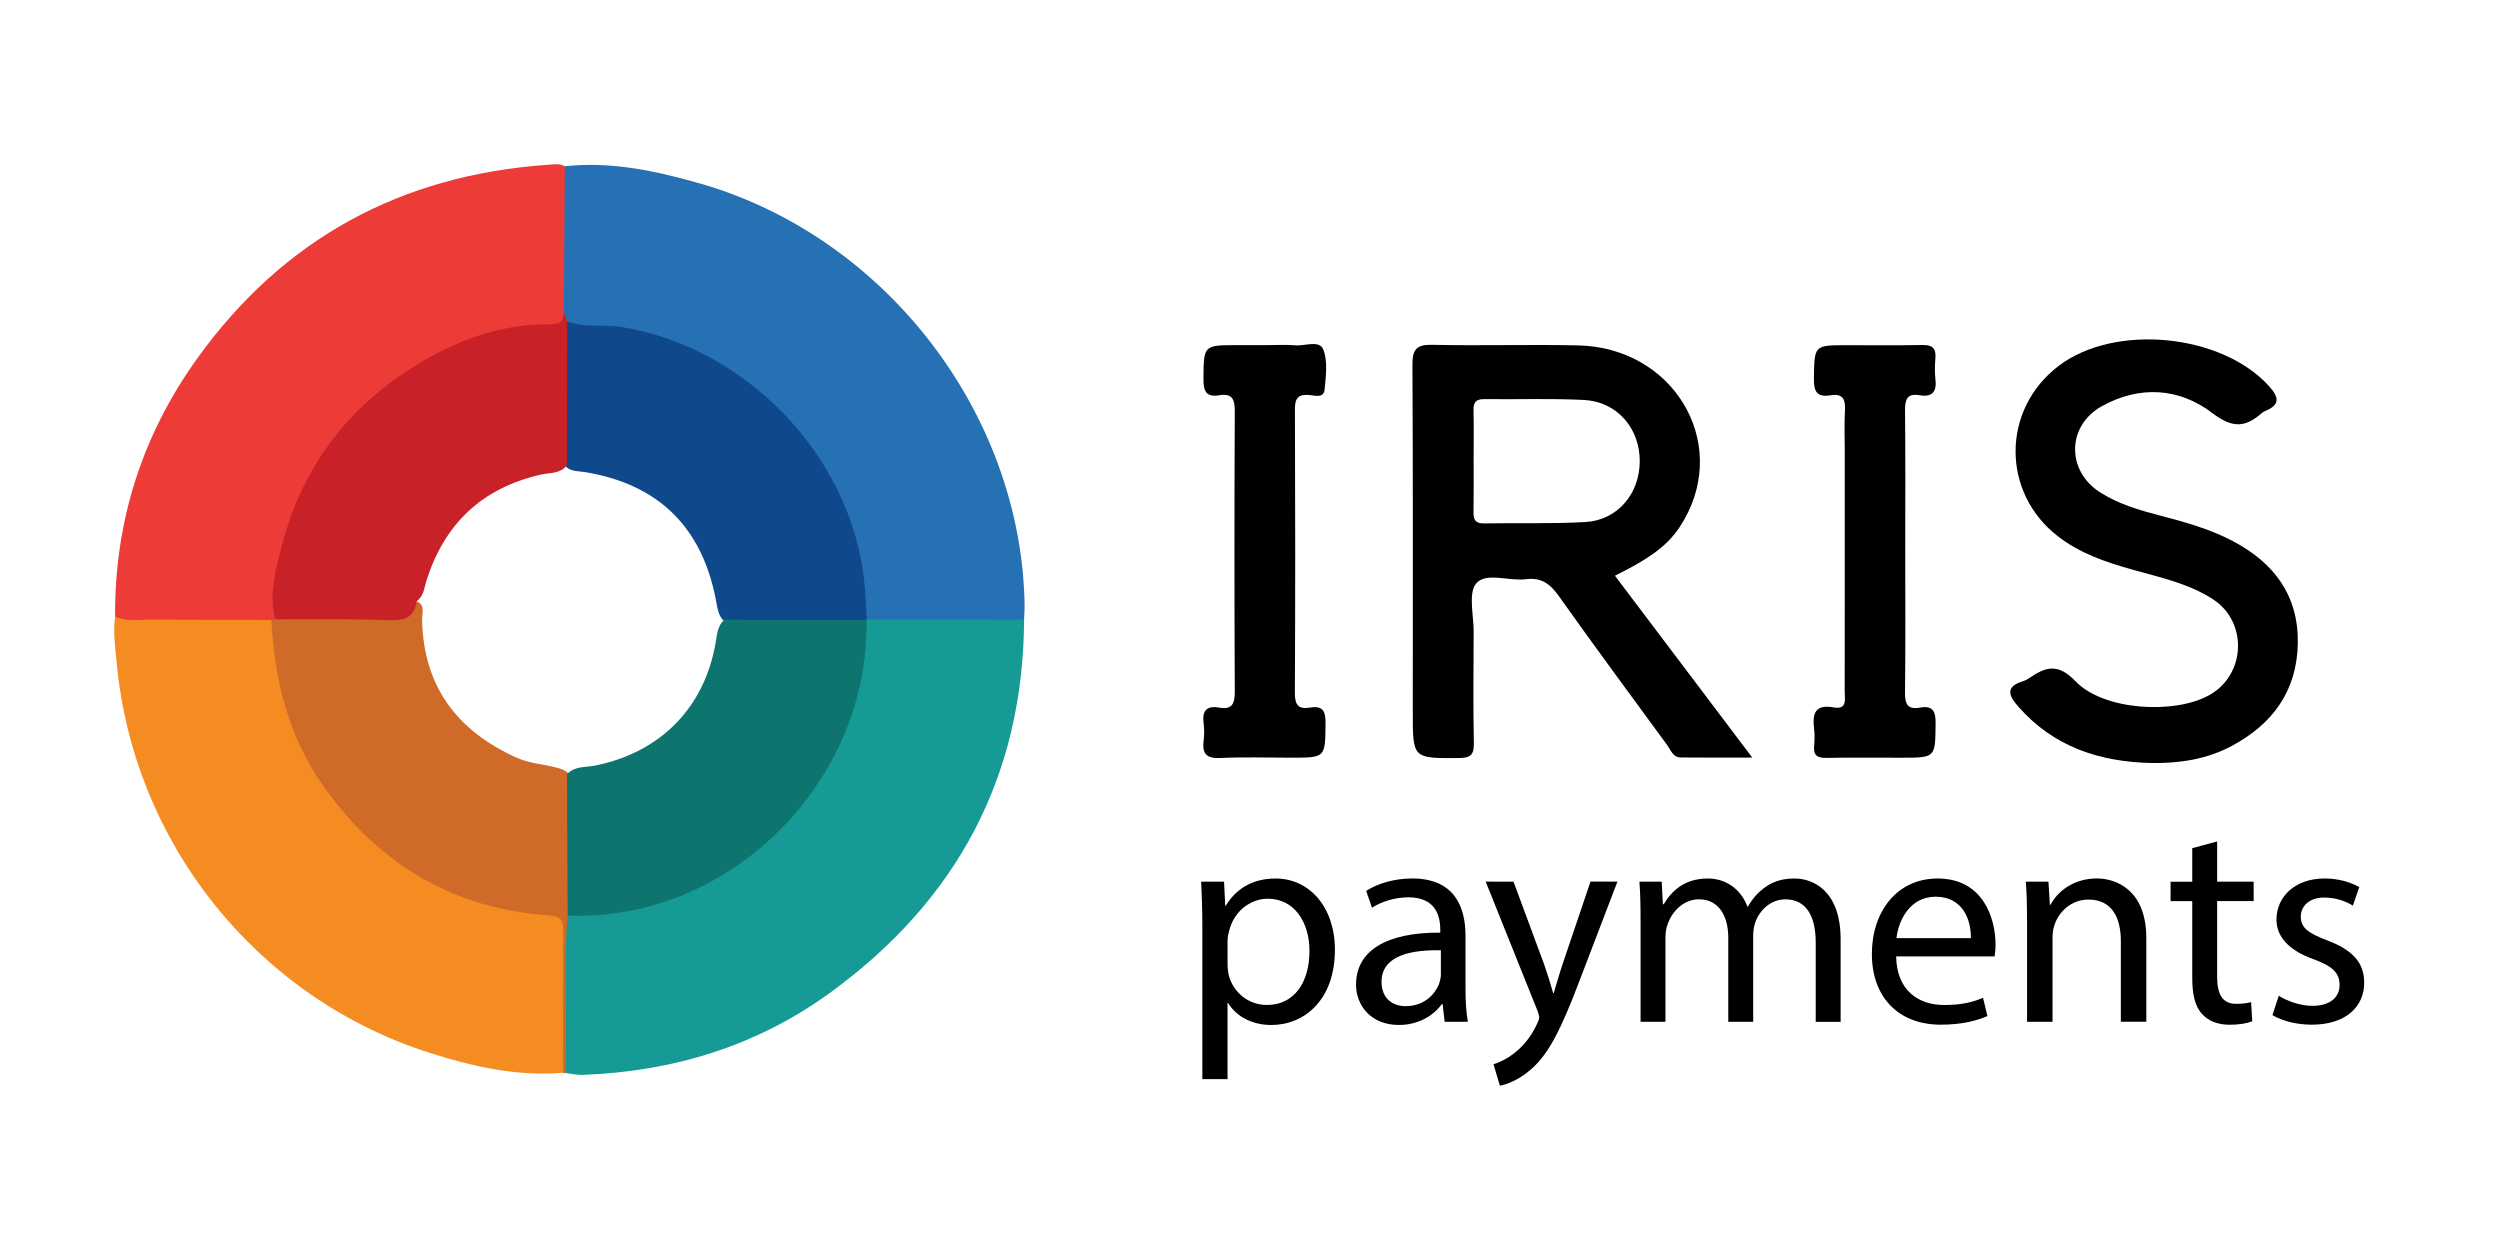
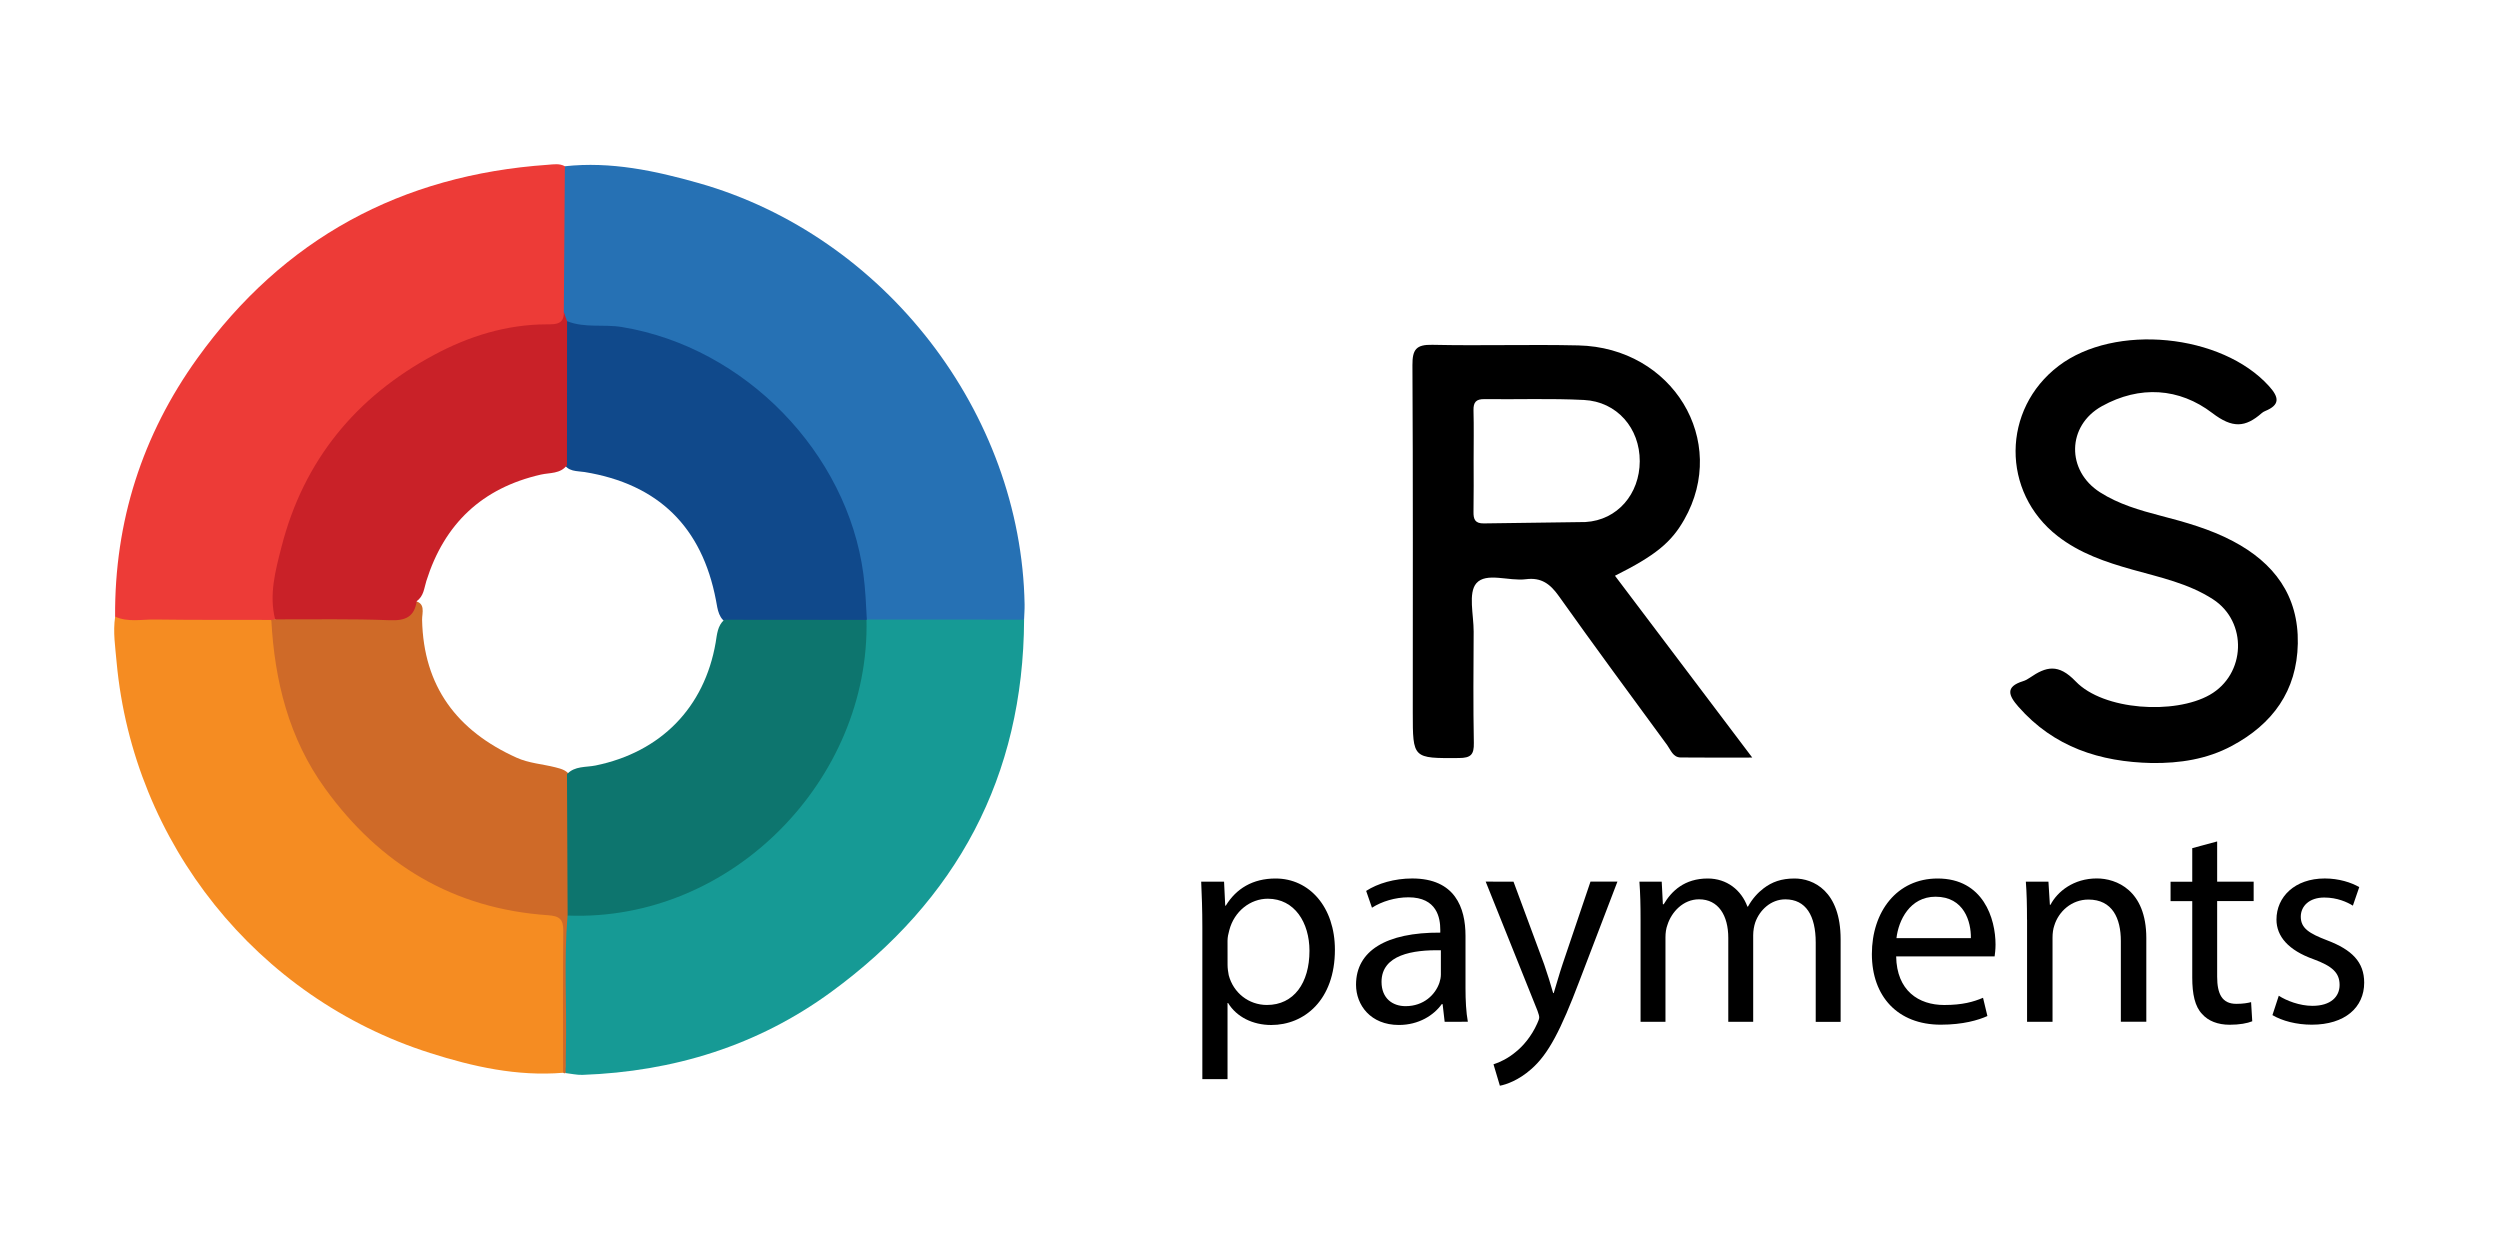
<svg xmlns="http://www.w3.org/2000/svg" version="1.1" id="Layer_1" x="0px" y="0px" width="80px" height="40px" viewBox="0 0 80 40" style="enable-background:new 0 0 80 40;" xml:space="preserve">
  <style type="text/css">
	.st0{fill:#2671B4;}
	.st1{fill:#169A95;}
	.st2{fill:#ED3B37;}
	.st3{fill:#F58C22;}
	.st4{fill:#CF6A28;}
	.st5{fill:#010101;}
	.st6{fill:#10498B;}
	.st7{fill:#C92128;}
	.st8{fill:#0D756E;}
</style>
  <g>
    <path class="st0" d="M18.076,5.32c1.47-0.16,2.886,0.143,4.282,0.539c5.948,1.687,10.321,7.348,10.429,13.481   c0.003,0.163-0.011,0.326-0.017,0.489c-0.125,0.112-0.274,0.183-0.441,0.184c-1.48,0.003-2.961,0.097-4.438-0.052   c-0.309-0.124-0.301-0.403-0.322-0.668c-0.335-4.198-2.973-7.404-7.033-8.532c-0.531-0.147-1.079-0.228-1.635-0.225   c-0.307,0.002-0.621,0.006-0.844-0.269c-0.087-0.12-0.146-0.254-0.18-0.4c-0.104-1.34-0.041-2.681-0.037-4.022   C17.841,5.648,17.858,5.432,18.076,5.32z" />
    <path class="st1" d="M27.74,19.826c1.677,0.001,3.354,0.002,5.031,0.003c-0.024,5.024-2.153,8.974-6.171,11.912   c-2.356,1.723-5.047,2.55-7.96,2.655c-0.18,0.006-0.362-0.038-0.543-0.058c-0.067-0.106-0.114-0.22-0.114-0.345   c0-1.513-0.06-3.028,0.031-4.539c0.116-0.322,0.401-0.309,0.662-0.315c4.689-0.113,8.631-4.003,8.892-8.775   c0.009-0.163,0.009-0.327,0.097-0.474C27.691,19.868,27.715,19.847,27.74,19.826z" />
    <path class="st2" d="M18.076,5.32c-0.011,1.557-0.022,3.114-0.034,4.671c0.141,0.4-0.085,0.529-0.422,0.535   c-0.472,0.009-0.934,0.07-1.395,0.169c-3.889,0.83-6.856,4.138-7.278,8.093c-0.04,0.374,0.009,0.772-0.191,1.124   c-0.063,0.039-0.13,0.064-0.202,0.081c-1.412,0.076-2.825,0.029-4.237,0.027c-0.245,0-0.499-0.021-0.634-0.286   c-0.019-3.045,0.866-5.815,2.637-8.276c2.751-3.822,6.517-5.86,11.211-6.185C17.716,5.259,17.903,5.224,18.076,5.32z" />
    <path class="st3" d="M3.685,19.733c0.411,0.184,0.845,0.086,1.267,0.091c1.243,0.017,2.486,0.01,3.729,0.013   c0.239,0.311,0.239,0.692,0.277,1.051c0.478,4.401,4.061,7.897,8.469,8.233c0.473,0.036,0.682,0.161,0.667,0.691   c-0.04,1.348-0.011,2.696-0.016,4.044c-0.001,0.158,0.052,0.328-0.061,0.473c-1.467,0.12-2.877-0.194-4.255-0.633   c-5.538-1.762-9.496-6.712-10.03-12.5C3.69,20.708,3.61,20.224,3.685,19.733z" />
    <path d="M68.859,24.417c-1.662-0.036-3.136-0.51-4.271-1.803c-0.312-0.356-0.429-0.637,0.148-0.816   c0.077-0.024,0.152-0.064,0.218-0.111c0.522-0.359,0.913-0.461,1.468,0.118c0.888,0.928,3.168,1.068,4.289,0.431   c1.158-0.658,1.22-2.338,0.102-3.061c-0.786-0.508-1.695-0.7-2.58-0.948c-0.85-0.239-1.682-0.521-2.391-1.074   c-1.805-1.406-1.789-4.056,0.034-5.444c1.799-1.369,5.22-1.029,6.733,0.648c0.325,0.36,0.356,0.598-0.123,0.796   c-0.038,0.016-0.076,0.036-0.106,0.063c-0.531,0.467-0.939,0.496-1.588,0c-1.054-0.804-2.319-0.89-3.529-0.22   c-1.126,0.624-1.146,2.067-0.062,2.758c0.594,0.379,1.264,0.573,1.938,0.749c0.793,0.206,1.581,0.427,2.31,0.811   c1.32,0.694,2.108,1.742,2.081,3.278c-0.028,1.516-0.806,2.581-2.116,3.279C70.62,24.296,69.754,24.427,68.859,24.417z" />
    <path class="st4" d="M18.019,34.328c-0.001-1.513-0.01-3.027,0.006-4.54c0.004-0.37-0.118-0.476-0.49-0.501   c-3.024-0.206-5.375-1.622-7.133-4.056c-1.161-1.606-1.616-3.447-1.72-5.395c0.041-0.006,0.081-0.011,0.122-0.016   c0.217-0.201,0.491-0.164,0.75-0.167c0.891-0.009,1.782-0.015,2.672,0.002c0.411,0.007,0.76-0.068,0.998-0.43   c0.418,0.048,0.279,0.39,0.283,0.608c0.044,2.135,1.119,3.553,3.022,4.412c0.398,0.18,0.83,0.204,1.243,0.309   c0.197,0.051,0.402,0.099,0.491,0.321c0.156,1.342,0.062,2.687,0.054,4.031c-0.001,0.146-0.063,0.277-0.155,0.391   c-0.121,1.436-0.021,2.875-0.053,4.312c-0.006,0.243-0.007,0.486-0.011,0.729l-0.041,0.008L18.019,34.328z" />
-     <path class="st5" d="M40.474,11.045c0.327,0,0.657-0.022,0.981,0.006c0.309,0.027,0.772-0.183,0.894,0.141   c0.143,0.376,0.078,0.846,0.039,1.269c-0.028,0.3-0.327,0.19-0.503,0.178c-0.356-0.024-0.449,0.118-0.447,0.459   c0.011,3.026,0.013,6.051-0.002,9.077c-0.002,0.381,0.111,0.531,0.484,0.468c0.417-0.072,0.502,0.124,0.497,0.51   c-0.012,1.093,0.005,1.093-1.099,1.093c-0.757,0-1.514-0.026-2.27,0.01c-0.445,0.021-0.585-0.141-0.532-0.556   c0.023-0.181,0.023-0.37,0-0.551c-0.051-0.391,0.083-0.578,0.496-0.506c0.421,0.075,0.503-0.13,0.501-0.515   c-0.014-2.985-0.014-5.969,0-8.955c0.002-0.378-0.068-0.597-0.495-0.525c-0.416,0.07-0.509-0.123-0.507-0.513   c0.008-1.091-0.009-1.091,1.102-1.091C39.902,11.045,40.187,11.045,40.474,11.045z" />
-     <path d="M60.968,17.625c0,1.514,0.011,3.029-0.008,4.544c-0.005,0.371,0.094,0.543,0.479,0.474c0.414-0.073,0.505,0.118,0.5,0.508   c-0.012,1.096,0.006,1.096-1.096,1.096c-0.799,0-1.597-0.009-2.396,0.005c-0.284,0.005-0.423-0.074-0.395-0.378   c0.017-0.182,0.021-0.37-0.001-0.552c-0.056-0.478,0.02-0.795,0.627-0.685c0.449,0.081,0.352-0.279,0.352-0.525   c0.004-2.579,0.002-5.158,0.002-7.736c0-0.409-0.019-0.82,0.006-1.228c0.021-0.35-0.052-0.567-0.459-0.499   c-0.444,0.075-0.542-0.129-0.534-0.545c0.018-1.058-0.002-1.058,1.071-1.058c0.799,0,1.597,0.011,2.396-0.006   c0.321-0.006,0.449,0.102,0.421,0.425c-0.019,0.224-0.025,0.452,0.001,0.674c0.048,0.403-0.105,0.577-0.51,0.508   c-0.406-0.068-0.466,0.146-0.463,0.496C60.977,14.638,60.968,16.131,60.968,17.625z" />
    <path class="st6" d="M18.146,10.277c0.566,0.228,1.168,0.091,1.755,0.188c3.95,0.65,7.211,4.036,7.727,7.902   c0.065,0.489,0.085,0.973,0.111,1.46l-0.012,0.01c-0.125,0.114-0.277,0.177-0.443,0.178c-1.317,0.005-2.635,0.087-3.95-0.045   c-0.344-0.14-0.367-0.464-0.423-0.762c-0.447-2.348-1.848-3.717-4.199-4.102c-0.253-0.041-0.55,0-0.687-0.309   c-0.154-1.356-0.058-2.713-0.055-4.071C17.971,10.558,18.052,10.413,18.146,10.277z" />
    <path class="st7" d="M18.146,10.277c-0.001,1.536-0.002,3.074-0.003,4.61c-0.213,0.281-0.548,0.235-0.835,0.3   c-1.88,0.429-3.088,1.572-3.664,3.402c-0.072,0.229-0.083,0.489-0.309,0.646c-0.076,0.511-0.364,0.632-0.869,0.612   c-1.219-0.05-2.441-0.022-3.662-0.027c-0.201-0.798,0.013-1.573,0.205-2.324c0.706-2.76,2.381-4.795,4.872-6.135   c1.116-0.601,2.328-0.981,3.622-0.982c0.286,0,0.547,0.001,0.54-0.389C18.077,10.086,18.111,10.181,18.146,10.277z" />
    <path class="st8" d="M23.176,19.832c1.517,0.001,3.034,0.002,4.552,0.004c0.114,5.08-4.291,9.668-9.564,9.462   c-0.007-1.508-0.015-3.017-0.021-4.524c0.25-0.269,0.605-0.215,0.914-0.278c2.086-0.427,3.487-1.852,3.845-3.937   C22.945,20.299,22.959,20.027,23.176,19.832z" />
    <g>
-       <path d="M51.679,18.424c1.295-0.649,1.799-1.063,2.216-1.796c1.437-2.523-0.368-5.508-3.39-5.575    c-1.556-0.035-3.113,0.015-4.669-0.019c-0.519-0.012-0.641,0.15-0.638,0.651c0.02,3.705,0.011,7.411,0.011,11.116    c0,1.48,0,1.465,1.476,1.456c0.383-0.002,0.485-0.109,0.478-0.484c-0.023-1.187-0.012-2.375-0.006-3.562    c0.002-0.531-0.181-1.237,0.086-1.546c0.314-0.363,1.044-0.06,1.586-0.13c0.493-0.064,0.778,0.151,1.054,0.54    c1.138,1.602,2.304,3.183,3.466,4.767c0.115,0.157,0.185,0.394,0.432,0.397c0.722,0.008,1.444,0.003,2.291,0.003    C54.555,22.234,53.127,20.344,51.679,18.424z M47.487,16.749c-0.284,0.006-0.34-0.129-0.335-0.373    c0.01-0.551,0.004-1.103,0.004-1.653c0-0.531,0.01-1.062-0.004-1.593c-0.006-0.261,0.083-0.362,0.35-0.358    c1.062,0.013,2.126-0.027,3.185,0.027c1.056,0.053,1.789,0.903,1.785,1.962c-0.004,1.041-0.709,1.884-1.737,1.944    C49.653,16.767,48.568,16.728,47.487,16.749z" />
+       <path d="M51.679,18.424c1.295-0.649,1.799-1.063,2.216-1.796c1.437-2.523-0.368-5.508-3.39-5.575    c-1.556-0.035-3.113,0.015-4.669-0.019c-0.519-0.012-0.641,0.15-0.638,0.651c0.02,3.705,0.011,7.411,0.011,11.116    c0,1.48,0,1.465,1.476,1.456c0.383-0.002,0.485-0.109,0.478-0.484c-0.023-1.187-0.012-2.375-0.006-3.562    c0.002-0.531-0.181-1.237,0.086-1.546c0.314-0.363,1.044-0.06,1.586-0.13c0.493-0.064,0.778,0.151,1.054,0.54    c1.138,1.602,2.304,3.183,3.466,4.767c0.115,0.157,0.185,0.394,0.432,0.397c0.722,0.008,1.444,0.003,2.291,0.003    C54.555,22.234,53.127,20.344,51.679,18.424z M47.487,16.749c-0.284,0.006-0.34-0.129-0.335-0.373    c0.01-0.551,0.004-1.103,0.004-1.653c0-0.531,0.01-1.062-0.004-1.593c-0.006-0.261,0.083-0.362,0.35-0.358    c1.062,0.013,2.126-0.027,3.185,0.027c1.056,0.053,1.789,0.903,1.785,1.962c-0.004,1.041-0.709,1.884-1.737,1.944    z" />
    </g>
    <g>
      <path d="M38.475,29.678c0-0.575-0.018-1.038-0.037-1.465h0.732l0.037,0.769h0.018c0.333-0.547,0.862-0.87,1.594-0.87    c1.083,0,1.898,0.916,1.898,2.28c0,1.612-0.982,2.408-2.037,2.408c-0.593,0-1.112-0.26-1.381-0.704h-0.018v2.436h-0.806    L38.475,29.678L38.475,29.678z M39.282,30.872c0,0.121,0.018,0.231,0.037,0.333c0.148,0.565,0.639,0.954,1.223,0.954    c0.861,0,1.361-0.704,1.361-1.733c0-0.899-0.473-1.667-1.334-1.667c-0.555,0-1.075,0.398-1.232,1.01    c-0.029,0.101-0.056,0.222-0.056,0.333L39.282,30.872L39.282,30.872z" />
      <path d="M46.229,32.698l-0.065-0.565h-0.029c-0.251,0.352-0.731,0.666-1.371,0.666c-0.907,0-1.371-0.639-1.371-1.288    c0-1.084,0.963-1.677,2.696-1.667v-0.093c0-0.37-0.101-1.037-1.019-1.037c-0.417,0-0.852,0.13-1.167,0.333l-0.186-0.538    c0.371-0.241,0.908-0.398,1.474-0.398c1.371,0,1.705,0.936,1.705,1.834v1.677c0,0.389,0.019,0.769,0.075,1.074L46.229,32.698    L46.229,32.698z M46.108,30.409c-0.89-0.018-1.899,0.139-1.899,1.01c0,0.528,0.352,0.778,0.769,0.778    c0.584,0,0.955-0.371,1.084-0.751c0.027-0.082,0.046-0.176,0.046-0.26V30.409z" />
      <path d="M48.432,28.213l0.982,2.65c0.102,0.297,0.213,0.648,0.287,0.916h0.018c0.084-0.268,0.177-0.611,0.287-0.936l0.89-2.632    h0.862l-1.223,3.197c-0.584,1.538-0.983,2.326-1.539,2.807c-0.398,0.352-0.796,0.491-1,0.528l-0.204-0.685    c0.204-0.064,0.473-0.194,0.714-0.398c0.222-0.176,0.5-0.492,0.685-0.908c0.037-0.084,0.064-0.147,0.064-0.194    c0-0.046-0.018-0.111-0.055-0.213l-1.658-4.133C47.542,28.213,48.432,28.213,48.432,28.213z" />
      <path d="M52.498,29.427c0-0.463-0.009-0.844-0.037-1.214h0.714l0.037,0.723h0.027c0.251-0.426,0.668-0.824,1.409-0.824    c0.611,0,1.074,0.37,1.269,0.899h0.018c0.139-0.251,0.316-0.445,0.5-0.584c0.268-0.204,0.565-0.315,0.991-0.315    c0.593,0,1.474,0.389,1.474,1.946v2.641h-0.797v-2.539c0-0.861-0.315-1.381-0.973-1.381c-0.463,0-0.824,0.344-0.963,0.741    c-0.037,0.111-0.065,0.26-0.065,0.408v2.77h-0.797v-2.687c0-0.714-0.315-1.233-0.936-1.233c-0.509,0-0.881,0.408-1.01,0.816    c-0.046,0.121-0.064,0.26-0.064,0.398v2.705h-0.797L52.498,29.427L52.498,29.427z" />
      <path d="M60.677,30.604c0.018,1.103,0.723,1.556,1.538,1.556c0.584,0,0.936-0.101,1.242-0.231l0.14,0.584    c-0.287,0.13-0.779,0.277-1.492,0.277c-1.38,0-2.205-0.907-2.205-2.26s0.797-2.418,2.104-2.418c1.465,0,1.853,1.288,1.853,2.113    c0,0.167-0.019,0.297-0.029,0.379C63.828,30.604,60.677,30.604,60.677,30.604z M63.068,30.02c0.009-0.519-0.213-1.325-1.131-1.325    c-0.824,0-1.186,0.76-1.25,1.325H63.068z" />
      <path d="M64.864,29.427c0-0.463-0.009-0.844-0.037-1.214h0.723l0.046,0.741h0.019c0.222-0.426,0.741-0.844,1.483-0.844    c0.62,0,1.584,0.37,1.584,1.908v2.678h-0.815v-2.585c0-0.723-0.269-1.325-1.038-1.325c-0.537,0-0.954,0.379-1.092,0.834    C65.7,29.723,65.681,29.862,65.681,30v2.697h-0.815v-3.27H64.864z" />
      <path d="M70.949,26.926v1.288h1.168v0.621h-1.168v2.418c0,0.555,0.158,0.87,0.613,0.87c0.213,0,0.37-0.027,0.473-0.055    l0.037,0.613c-0.158,0.064-0.408,0.111-0.723,0.111c-0.379,0-0.686-0.121-0.881-0.343c-0.232-0.241-0.316-0.639-0.316-1.167    v-2.446h-0.694v-0.621h0.694v-1.074L70.949,26.926z" />
      <path d="M72.921,31.863c0.241,0.158,0.668,0.324,1.076,0.324c0.593,0,0.87-0.297,0.87-0.668c0-0.389-0.231-0.602-0.834-0.824    c-0.806-0.287-1.186-0.732-1.186-1.269c0-0.723,0.583-1.315,1.546-1.315c0.454,0,0.852,0.13,1.103,0.277l-0.204,0.593    c-0.176-0.111-0.499-0.26-0.916-0.26c-0.483,0-0.751,0.278-0.751,0.613c0,0.37,0.268,0.537,0.852,0.76    c0.778,0.297,1.177,0.685,1.177,1.352c0,0.788-0.613,1.344-1.677,1.344c-0.491,0-0.945-0.121-1.259-0.306L72.921,31.863z" />
    </g>
  </g>
</svg>